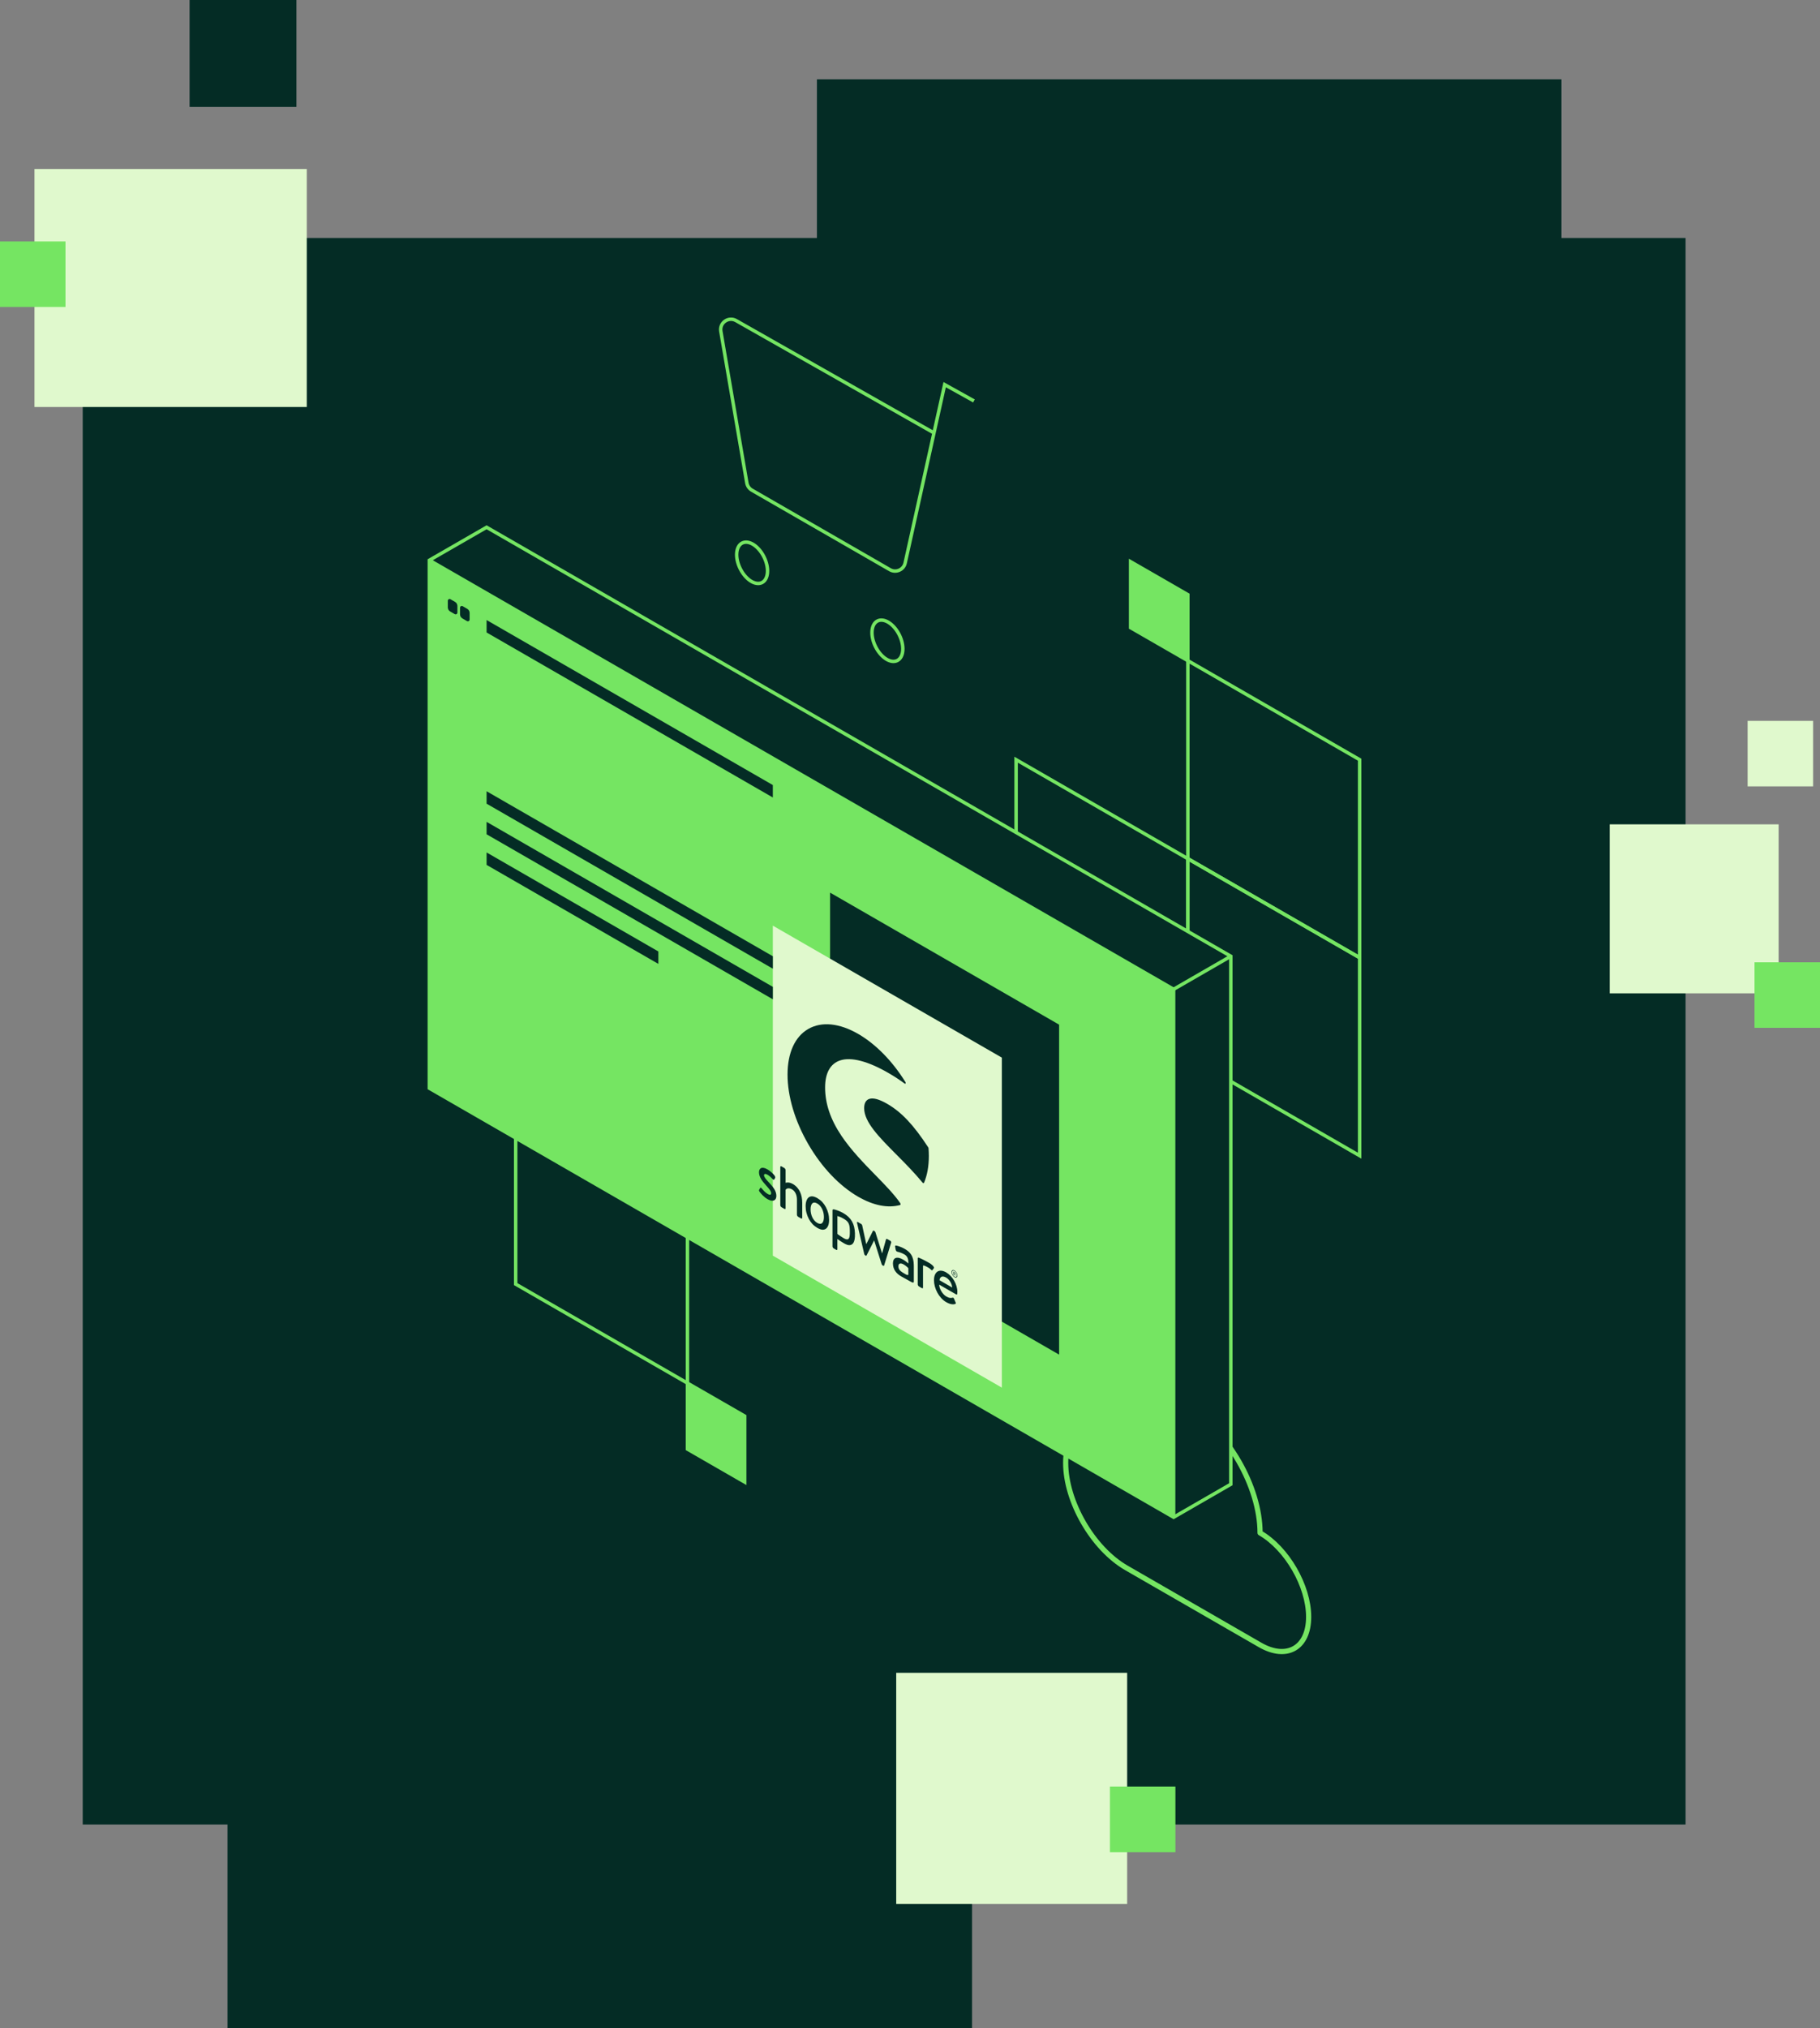
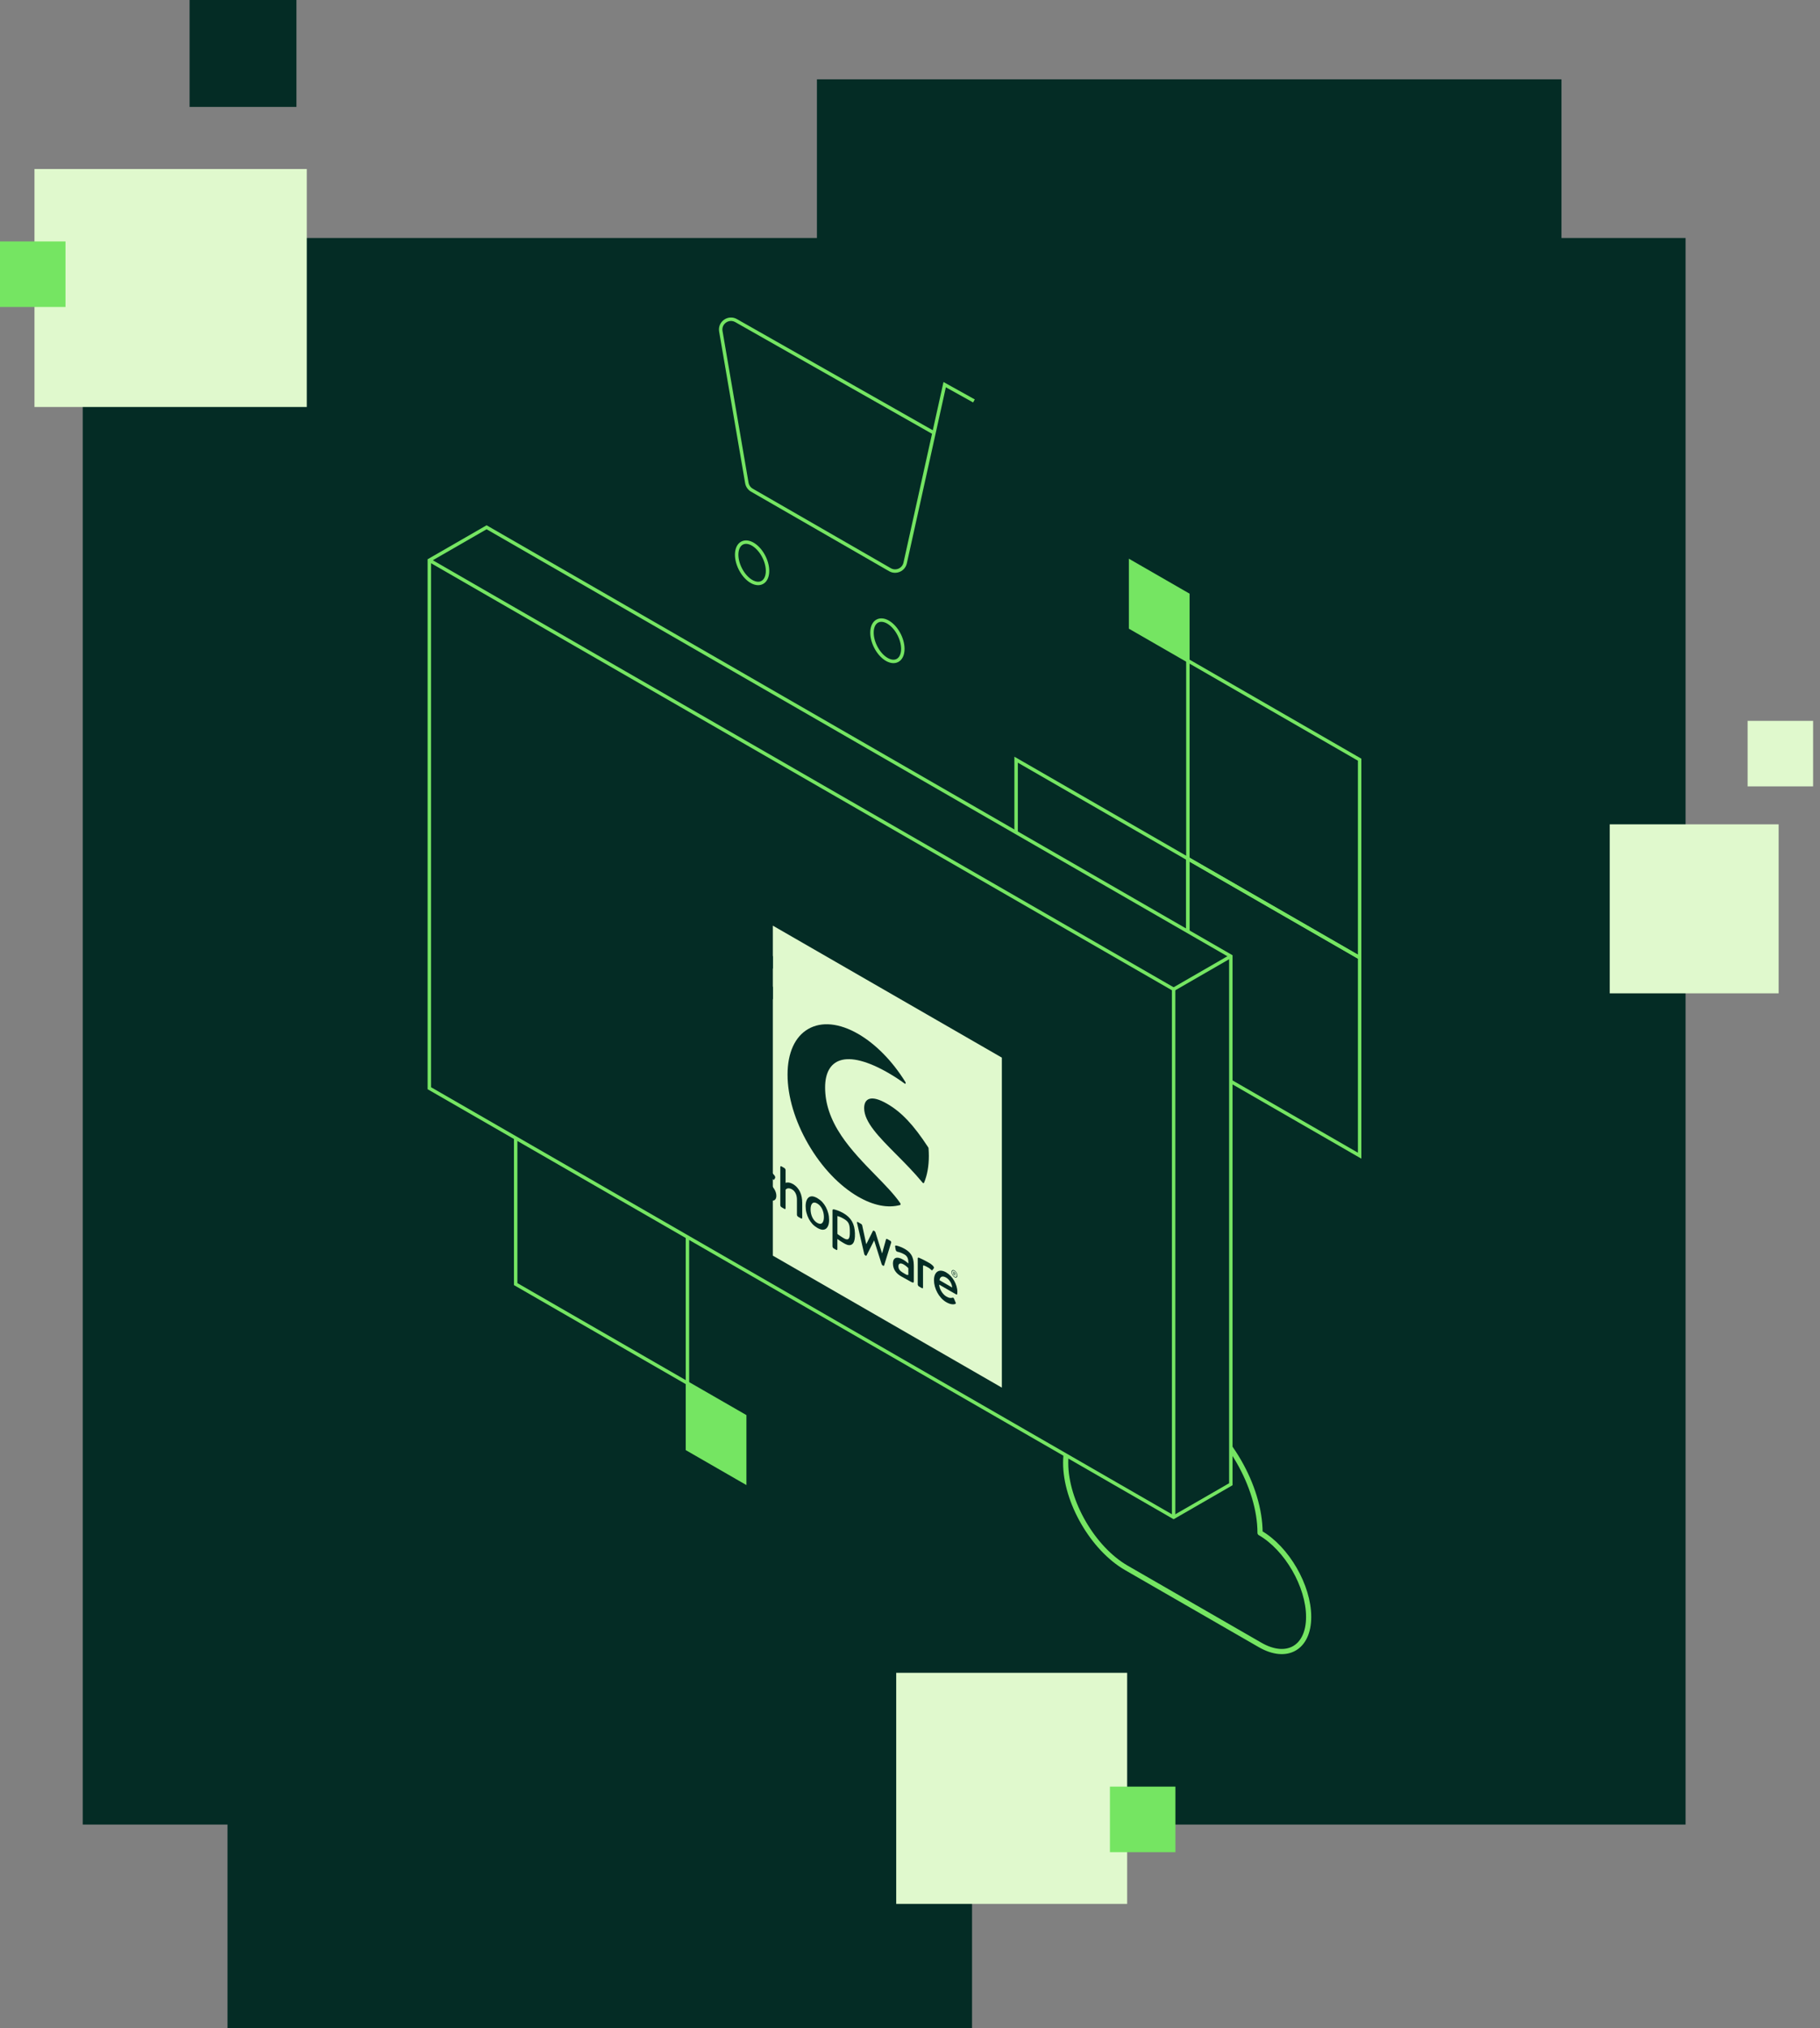
<svg xmlns="http://www.w3.org/2000/svg" width="528" height="588" viewBox="0 0 528 588" fill="none">
  <rect x="0" y="0" width="528" height="588" fill="#808080" stroke="none" />
  <rect x="24" y="69" width="465" height="460" fill="#042C25" />
  <rect x="237" y="23" width="216" height="188" fill="#042C25" />
  <rect x="66" y="400" width="216" height="188" fill="#042C25" />
  <rect x="10" y="49" width="79" height="69" fill="#E0F9CD" />
  <rect x="467" y="239" width="49" height="49" fill="#E0F9CD" />
  <rect x="507" y="209" width="19" height="19" fill="#E0F9CD" />
-   <rect x="509" y="279" width="19" height="19" fill="#75E562" />
  <rect y="70" width="19" height="19" fill="#75E562" />
  <rect x="55" width="31" height="31" fill="#042C25" />
  <rect x="260" y="485" width="67" height="67" fill="#E0F9CD" />
  <rect x="322" y="518" width="19" height="19" fill="#75E562" />
  <path d="M324.406 412.89C315.811 409.296 309.163 413.866 309.163 424.137C309.163 435.351 317.057 448.983 326.785 454.585L365.553 476.913C373.336 481.394 379.651 477.767 379.651 468.793C379.651 459.82 373.336 448.917 365.553 444.435C365.553 430.981 356.081 414.62 344.407 407.899C335.112 402.541 327.241 404.926 324.406 412.89Z" stroke="#75E562" stroke-width="1.5" stroke-linecap="round" stroke-linejoin="round" />
  <path d="M249.255 257.491L232.645 247.919V228.785L249.255 238.357V257.491Z" fill="#75E562" stroke="#75E562" stroke-miterlimit="10" />
  <path d="M216.046 429.705L199.435 420.143V401.01L216.046 410.571V429.705Z" fill="#75E562" stroke="#75E562" stroke-miterlimit="10" />
  <path d="M299.085 401.01L249.255 372.304V314.893L299.085 343.598V401.01Z" stroke="#75E562" stroke-miterlimit="10" />
  <path d="M299.085 343.597L249.255 314.891V257.49L299.085 286.196V343.597Z" stroke="#75E562" stroke-miterlimit="10" />
  <path d="M249.255 372.304L199.435 343.598V286.197L249.255 314.892V372.304Z" stroke="#75E562" stroke-miterlimit="10" />
  <path d="M199.435 401.01L149.605 372.304V314.893L199.435 343.598V401.01Z" stroke="#75E562" stroke-miterlimit="10" />
  <path d="M344.613 191.55L328.003 181.989V162.855L344.613 172.417V191.55Z" fill="#75E562" stroke="#75E562" stroke-miterlimit="10" />
  <path d="M311.393 363.774L294.783 354.202V335.068L311.393 344.63V363.774Z" fill="#75E562" stroke="#75E562" stroke-miterlimit="10" />
  <path d="M394.444 335.069L344.614 306.364V248.963L394.444 277.658V335.069Z" stroke="#75E562" stroke-miterlimit="10" />
  <path d="M394.444 277.657L344.614 248.963V191.551L394.444 220.257V277.657Z" stroke="#75E562" stroke-miterlimit="10" />
  <path d="M344.613 306.362L294.783 277.657V220.256L344.613 248.962V306.362Z" stroke="#75E562" stroke-miterlimit="10" />
  <path d="M294.783 335.069L244.963 306.364V248.963L294.783 277.658V335.069Z" stroke="#75E562" stroke-miterlimit="10" />
  <path d="M340.478 439.898L357.077 430.326V277.247L141.166 152.873L124.556 162.434V315.514L340.478 439.898Z" fill="#042C25" stroke="#75E562" stroke-miterlimit="10" />
-   <path d="M340.478 439.898L124.556 315.513V162.434L340.478 286.818V439.898Z" fill="#75E562" />
+   <path d="M340.478 439.898V162.434L340.478 286.818V439.898Z" fill="#75E562" />
  <path d="M340.478 439.898V286.818L124.556 162.434" stroke="#75E562" stroke-miterlimit="10" />
  <path d="M357.077 277.246L340.478 286.818" stroke="#75E562" stroke-miterlimit="10" />
  <path d="M240.816 354.48V258.801L307.257 297.079V392.747L240.816 354.48Z" fill="#042C25" />
  <path d="M224.206 364.052V268.373L290.647 306.64V402.319L224.206 364.052Z" fill="#E0F9CD" />
  <path d="M141.166 183.376L224.206 231.216V227.611L141.166 179.771V183.376Z" fill="#042C25" />
  <path d="M130.615 177.298L131.927 178.052C132.272 178.252 132.694 177.997 132.694 177.609V175.69C132.694 175.191 132.427 174.736 131.994 174.492L130.682 173.738C130.337 173.538 129.915 173.793 129.915 174.181V176.1C129.915 176.599 130.182 177.054 130.615 177.298Z" fill="#042C25" />
  <path d="M134.162 179.316L135.474 180.07C135.818 180.27 136.241 180.014 136.241 179.626V177.707C136.241 177.208 135.974 176.753 135.54 176.509L134.229 175.755C133.884 175.556 133.461 175.811 133.461 176.199V178.118C133.461 178.617 133.728 179.072 134.162 179.316Z" fill="#042C25" />
  <path d="M141.166 233.013L224.206 280.852V277.248L141.166 229.408V233.013Z" fill="#042C25" />
  <path d="M141.166 241.886L224.206 289.726V286.121L141.166 238.281V241.886Z" fill="#042C25" />
-   <path d="M141.166 250.759L190.997 279.465V275.86L141.166 247.154V250.759Z" fill="#042C25" />
  <path d="M261.162 348.812C259.383 346.238 256.759 343.554 253.98 340.715C250.678 337.332 246.92 333.494 244.107 329.301C240.916 324.543 239.371 319.962 239.371 315.292C239.371 311.11 240.883 308.393 243.729 307.45C246.931 306.396 251.779 307.65 257.738 311.088C259.383 312.042 260.962 313.062 262.418 314.138C262.541 314.238 262.674 314.227 262.719 314.127C262.774 314.027 262.741 313.85 262.652 313.695C258.894 307.627 254.024 302.68 248.966 299.763C243.496 296.613 238.348 296.103 234.479 298.332C230.61 300.562 228.475 305.265 228.475 311.565C228.475 317.865 230.61 325.031 234.479 331.708C238.348 338.396 243.496 343.809 248.966 346.97C253.391 349.522 257.604 350.342 261.151 349.366C261.229 349.344 261.273 349.266 261.273 349.167C261.273 349.056 261.229 348.934 261.151 348.823L261.162 348.812Z" fill="#042C25" />
  <path d="M269.378 332.929C269.378 332.829 269.334 332.729 269.278 332.641C264.998 326.096 261.54 322.436 257.337 320.007C255.092 318.72 253.38 318.243 252.223 318.598C251.234 318.909 250.7 319.84 250.7 321.282C250.7 325.331 255.003 329.657 259.984 334.67C262.552 337.255 265.198 339.917 267.644 342.878C267.688 342.934 267.733 342.978 267.788 343C267.822 343.023 267.855 343.034 267.888 343.034C267.966 343.045 268.033 343.011 268.066 342.934C269 340.727 269.467 338.098 269.467 335.136C269.467 334.437 269.434 333.694 269.378 332.907V332.929Z" fill="#042C25" />
  <path d="M222.939 342.689C222.227 341.924 221.649 341.27 221.649 340.737C221.649 340.36 222.016 340.216 222.627 340.571C223.183 340.893 223.661 341.325 224.15 341.858C224.284 342.013 224.506 342.157 224.617 341.968L224.862 341.536C224.951 341.381 224.873 341.081 224.706 340.837C224.351 340.36 223.606 339.595 222.627 339.029C220.904 338.031 220.192 338.841 220.192 339.872C220.192 341.225 221.104 342.434 222.194 343.632C223.183 344.719 223.717 345.385 223.717 345.939C223.717 346.405 223.383 346.549 222.783 346.206C221.938 345.718 221.427 345.085 221.004 344.575C220.815 344.342 220.615 344.276 220.537 344.42L220.215 344.997C220.137 345.13 220.226 345.34 220.337 345.496C220.737 346.05 221.56 347.037 222.683 347.681C224.273 348.59 225.229 348.025 225.229 346.738C225.229 345.207 224.239 344.087 222.939 342.689Z" fill="#042C25" />
  <path d="M264.753 371.816C264.964 371.916 265.109 371.816 265.109 371.594V367.413C265.109 365.272 264.887 363.486 262.496 362.111C261.129 361.323 260.061 361.135 259.939 361.123C259.761 361.101 259.65 361.157 259.695 361.489L259.839 362.288C259.884 362.554 260.028 362.809 260.262 362.887C260.651 362.976 261.485 363.187 262.341 363.675C263.275 364.207 263.564 364.995 263.53 366.337C263.53 366.337 262.808 365.66 262.029 365.216C260.117 364.118 259.05 364.695 259.05 366.281C259.05 368.067 260.028 369.243 261.429 370.052C262.574 370.707 263.753 371.372 264.231 371.616L264.731 371.849L264.753 371.816ZM263.519 369.587C263.297 369.886 262.485 369.309 261.796 368.899C261.029 368.433 260.64 367.901 260.64 367.135C260.64 366.237 261.296 366.104 262.163 366.603C262.841 366.991 263.419 367.546 263.519 367.679V369.587Z" fill="#042C25" />
  <path d="M276.905 370.295C277.372 370.562 277.75 370.351 277.75 369.807C277.75 369.264 277.372 368.61 276.905 368.343C276.438 368.077 276.06 368.288 276.06 368.831C276.06 369.375 276.438 370.029 276.905 370.295ZM276.905 368.488C277.294 368.709 277.617 369.275 277.617 369.73C277.617 370.185 277.294 370.373 276.905 370.151C276.516 369.929 276.194 369.364 276.194 368.909C276.194 368.443 276.516 368.255 276.905 368.488Z" fill="#042C25" />
  <path d="M276.616 369.654L276.694 369.698C276.694 369.698 276.716 369.698 276.716 369.687V369.321L276.905 369.432L277.061 369.898C277.061 369.898 277.072 369.92 277.083 369.931L277.172 369.987C277.172 369.987 277.205 369.987 277.194 369.953L277.027 369.499C277.139 369.51 277.205 369.443 277.205 369.321C277.205 369.155 277.083 368.944 276.939 368.866L276.605 368.678C276.605 368.678 276.583 368.678 276.583 368.689V369.621C276.583 369.621 276.583 369.654 276.605 369.665L276.616 369.654ZM276.716 368.855L276.927 368.977C277.005 369.022 277.072 369.133 277.072 369.232C277.072 369.332 277.005 369.365 276.927 369.321L276.716 369.199V368.855Z" fill="#042C25" />
  <path d="M229.976 343.265C228.853 342.622 228.075 342.888 227.908 342.933V339.25C227.908 339.05 227.742 338.762 227.575 338.662L226.708 338.163C226.519 338.052 226.374 338.163 226.374 338.363V349.41C226.374 349.621 226.53 349.887 226.708 349.998L227.553 350.486C227.764 350.608 227.908 350.531 227.908 350.298V344.962C228.064 344.696 228.675 344.208 229.776 344.84C230.699 345.373 231.199 346.46 231.199 347.813V352.183C231.199 352.394 231.355 352.66 231.533 352.771L232.4 353.27C232.567 353.37 232.733 353.292 232.733 353.071V348.734C232.733 346.482 231.989 344.419 229.976 343.254V343.265Z" fill="#042C25" />
  <path d="M248.032 357.641C247.943 354.79 246.931 353.027 244.596 351.685C243.473 351.041 242.139 350.653 241.939 350.642C241.695 350.62 241.517 350.664 241.517 350.864V351.629V353.559V353.825V361.357C241.517 361.567 241.672 361.834 241.85 361.945L242.562 362.355C242.795 362.488 242.929 362.41 242.929 362.178V359.216C243.14 359.405 244.252 360.148 245.175 360.647C246.82 361.534 247.932 360.791 248.021 358.506C248.021 358.196 248.021 357.641 248.021 357.641H248.032ZM246.542 357.641C246.509 359.205 246.108 359.682 244.952 359.094C244.385 358.806 243.029 357.841 243.029 357.841C242.973 357.785 242.94 357.741 242.94 357.674V354.458V352.638C242.94 352.594 242.973 352.561 243.018 352.583C243.173 352.65 243.763 352.772 244.596 353.26C245.997 354.069 246.498 354.591 246.542 356.676C246.542 356.953 246.542 357.33 246.542 357.641Z" fill="#042C25" />
  <path d="M258.249 359.725L257.604 359.348C257.415 359.237 257.16 359.093 257.06 359.282L255.914 363.375L255.881 363.352L253.969 357.274C253.935 357.152 253.835 356.997 253.657 356.897L253.546 356.83C253.413 356.753 253.302 356.775 253.257 356.852L251.334 360.701L251.3 360.679L250.133 355.277C250.1 355.1 249.944 354.922 249.822 354.856L248.899 354.324C248.654 354.179 248.543 354.324 248.654 354.645L250.733 363.607C250.767 363.752 250.867 363.896 251.023 363.985L251.111 364.04C251.267 364.129 251.356 364.095 251.389 364.007L253.58 359.659L253.613 359.681L255.781 366.536C255.825 366.669 255.937 366.824 256.092 366.913L256.159 366.946C256.315 367.035 256.448 367.024 256.481 366.924L258.516 360.335C258.627 360.158 258.494 359.858 258.238 359.714L258.249 359.725Z" fill="#042C25" />
  <path d="M269.623 366.191C269.623 366.191 269.545 366.147 269.512 366.136C269.445 366.092 269.389 366.058 269.323 366.025C268.956 365.814 268.6 365.615 268.266 365.448C267.633 365.115 267.255 364.949 266.977 364.827C266.977 364.827 266.81 364.749 266.599 364.661C266.465 364.605 266.365 364.605 266.31 364.661C266.265 364.683 266.243 364.738 266.243 364.816V365.604V367.267V372.381C266.243 372.591 266.399 372.858 266.577 372.969L267.288 373.379C267.577 373.545 267.777 373.623 267.777 373.268V368.155V366.979C267.777 366.979 267.844 366.901 267.877 366.901C268.055 366.879 268.467 367.034 269.312 367.522C269.389 367.567 269.445 367.6 269.512 367.633C269.701 367.766 270.012 368.01 270.112 368.132C270.268 368.31 270.446 368.365 270.546 368.188L270.913 367.7C271.135 367.278 270.29 366.58 269.612 366.18L269.623 366.191Z" fill="#042C25" />
  <path d="M274.504 368.91C272.358 367.679 270.957 368.843 270.957 371.173C270.957 373.502 272.358 376.297 274.515 377.539C275.704 378.227 276.638 378.271 277.15 378.039C277.361 377.95 277.305 377.75 277.183 377.506L276.761 376.519C276.638 376.231 276.505 376.208 276.338 376.242C275.905 376.353 275.415 376.408 274.593 375.931C273.347 375.21 272.48 373.569 272.469 372.459L277.383 375.288C277.539 375.376 277.695 375.321 277.706 375.121C277.717 374.988 277.739 374.711 277.739 374.567C277.739 372.371 276.338 369.975 274.493 368.91H274.504ZM272.558 371.184C272.669 370.208 273.347 369.764 274.47 370.407C275.515 371.006 276.194 372.282 276.227 373.291L272.558 371.173V371.184Z" fill="#042C25" />
  <path d="M240.283 351.75C240.116 351.129 239.893 350.541 239.604 349.998C239.315 349.454 238.971 348.966 238.57 348.523C238.17 348.09 237.603 347.657 237.125 347.38C236.647 347.103 236.08 346.881 235.68 346.859C235.28 346.837 234.935 346.925 234.646 347.136C234.357 347.347 234.134 347.668 233.968 348.112C233.801 348.556 233.723 349.088 233.723 349.732C233.723 350.386 233.801 351.018 233.968 351.639C234.134 352.261 234.357 352.837 234.646 353.392C234.935 353.935 235.28 354.423 235.68 354.867C236.08 355.3 236.647 355.732 237.125 356.01C237.603 356.287 238.17 356.509 238.57 356.531C238.971 356.553 239.315 356.464 239.604 356.254C239.893 356.043 240.116 355.721 240.283 355.289C240.449 354.856 240.527 354.313 240.527 353.658C240.527 353.015 240.449 352.383 240.283 351.761V351.75ZM237.092 354.557C235.802 353.813 235.157 352.183 235.157 350.63C235.157 349.077 235.802 348.19 237.092 348.933C238.381 349.676 239.026 351.307 239.026 352.859C239.026 354.412 238.381 355.3 237.092 354.557Z" fill="#042C25" />
  <path d="M282.553 116.246L274.059 111.521L262.596 163.232C262.163 165.195 259.928 166.182 258.183 165.173L218.125 142.113C217.357 141.669 216.824 140.904 216.668 140.028L209.119 96.048C208.697 93.564 211.354 91.711 213.544 92.953L270.957 125.519" stroke="#75E562" stroke-miterlimit="10" />
  <path d="M221.051 168.917C222.954 167.975 223.218 164.64 221.64 161.468C220.062 158.297 217.24 156.49 215.337 157.432C213.434 158.375 213.17 161.71 214.748 164.881C216.326 168.053 219.148 169.86 221.051 168.917Z" stroke="#75E562" stroke-miterlimit="10" />
  <path d="M260.303 191.519C262.206 190.576 262.469 187.241 260.891 184.07C259.313 180.898 256.491 179.091 254.588 180.034C252.685 180.976 252.422 184.311 254 187.483C255.578 190.654 258.4 192.461 260.303 191.519Z" stroke="#75E562" stroke-miterlimit="10" />
</svg>